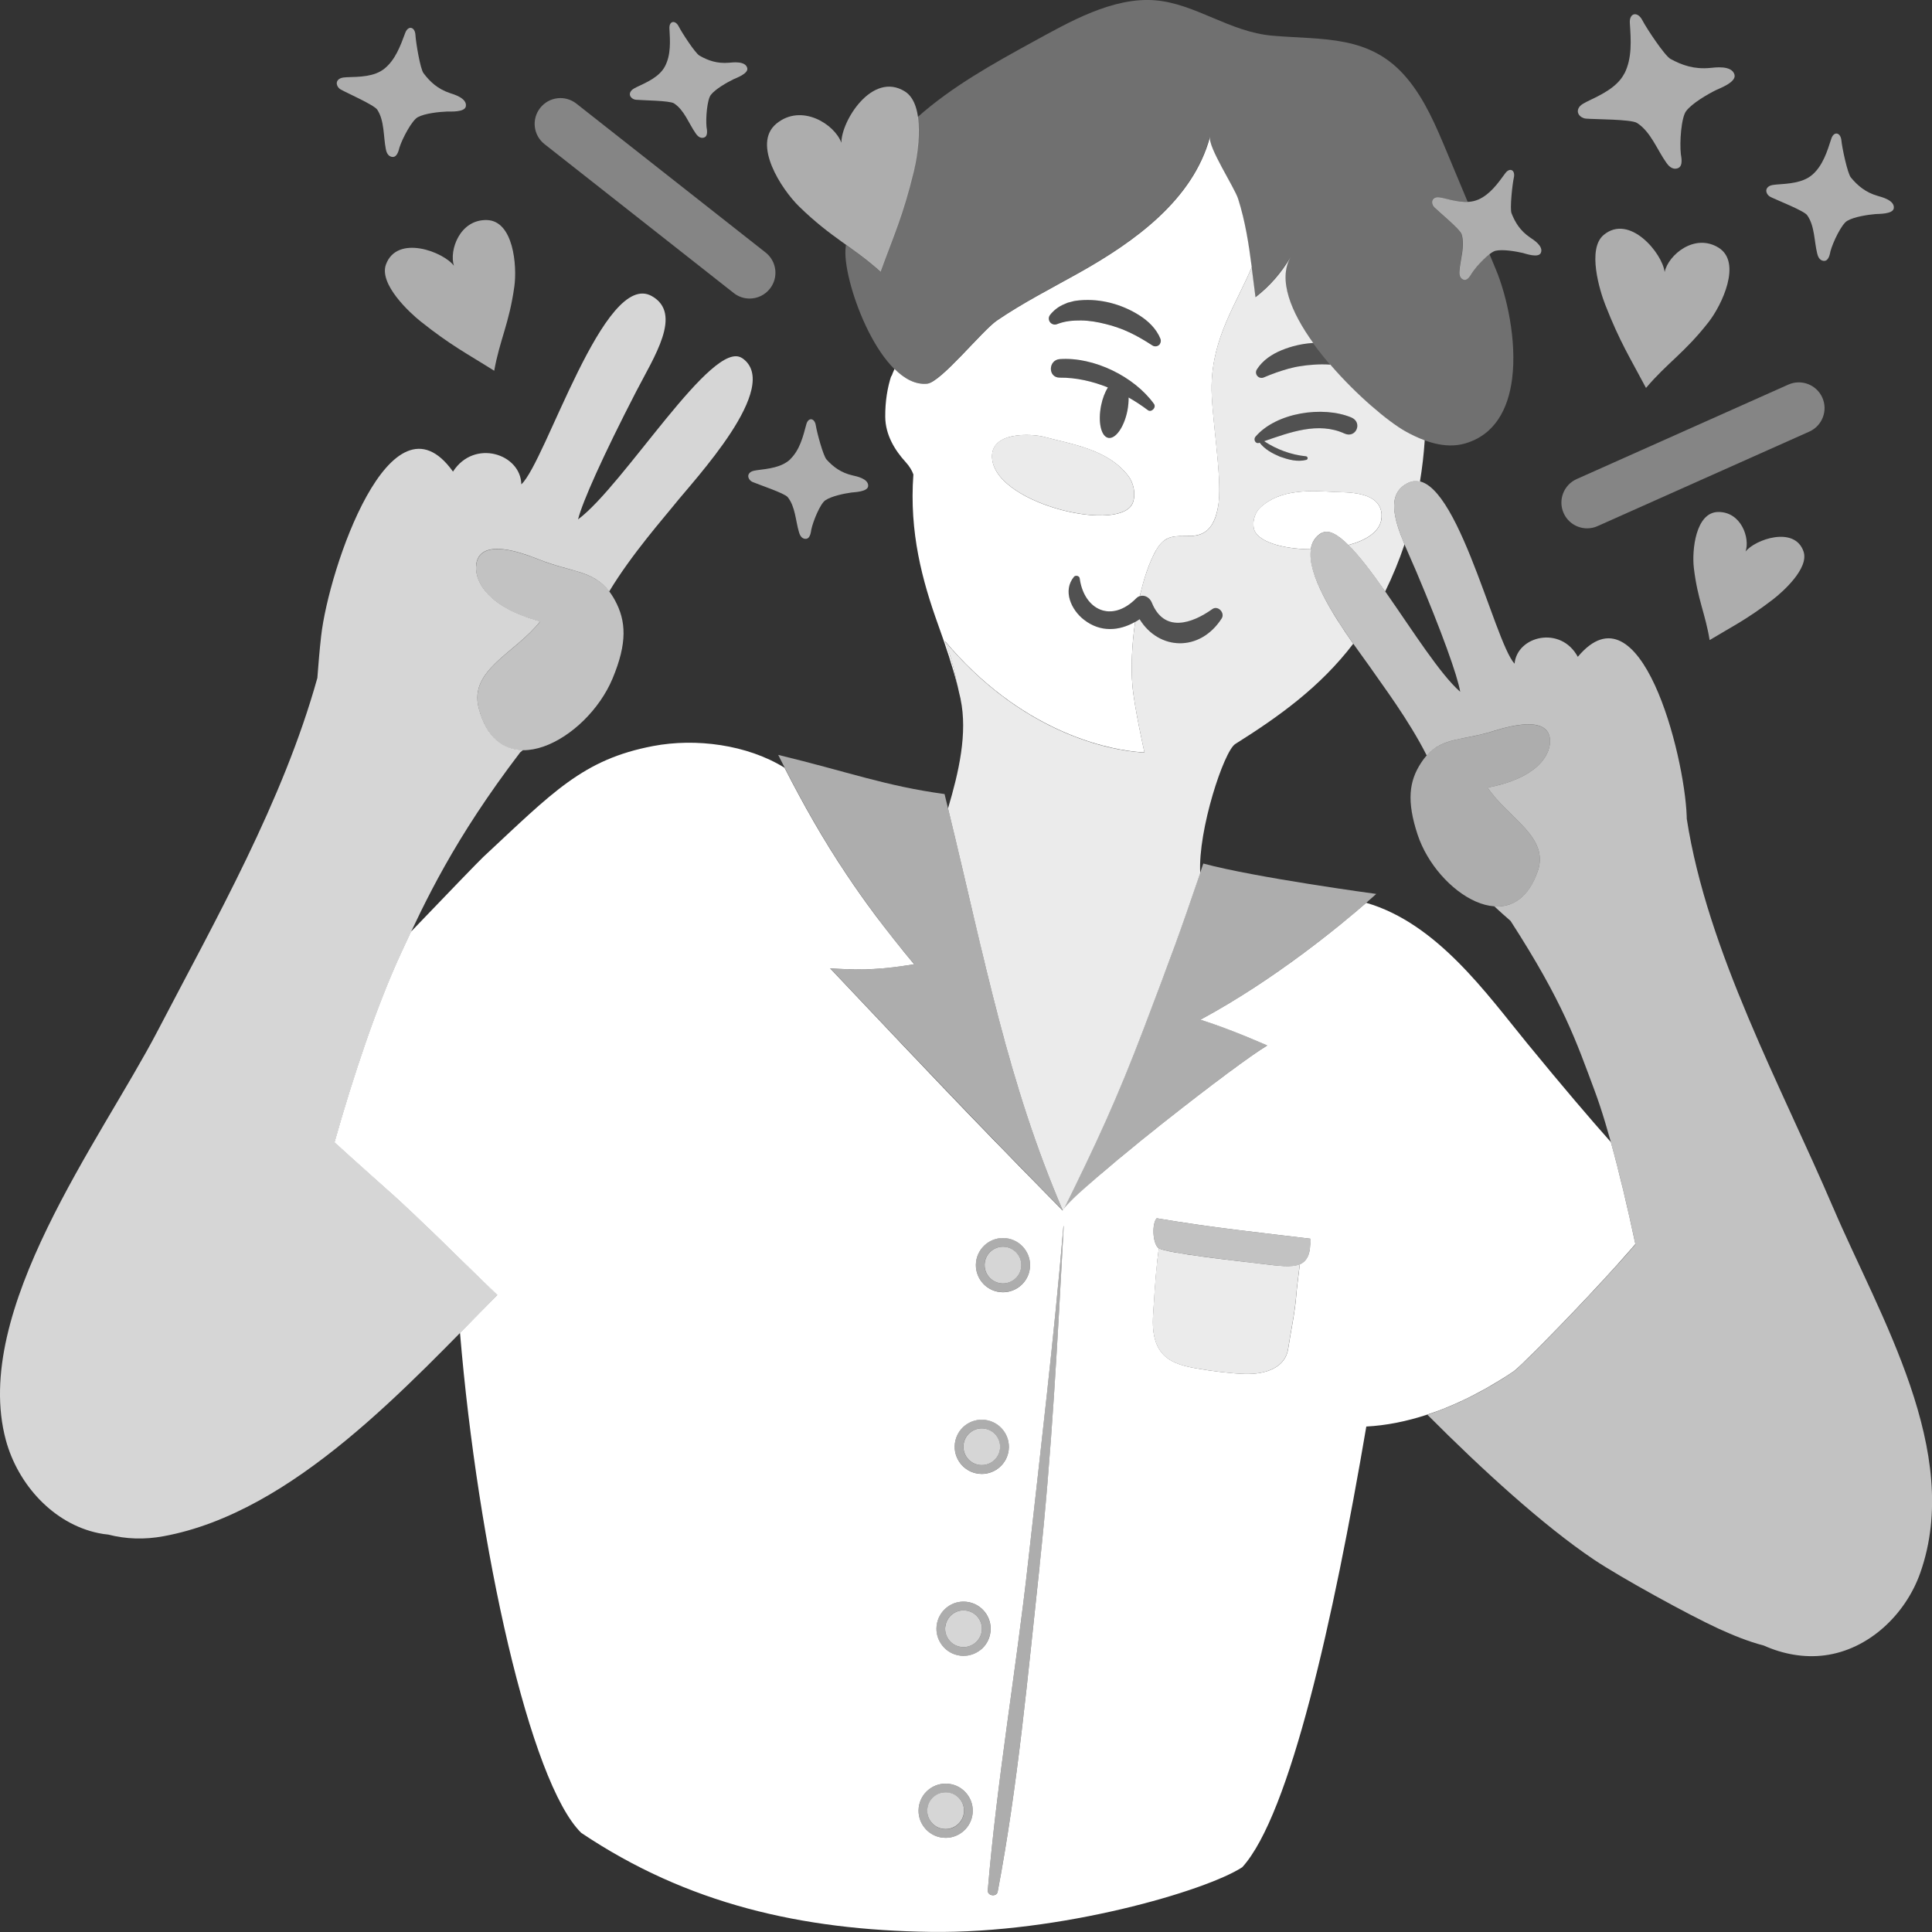
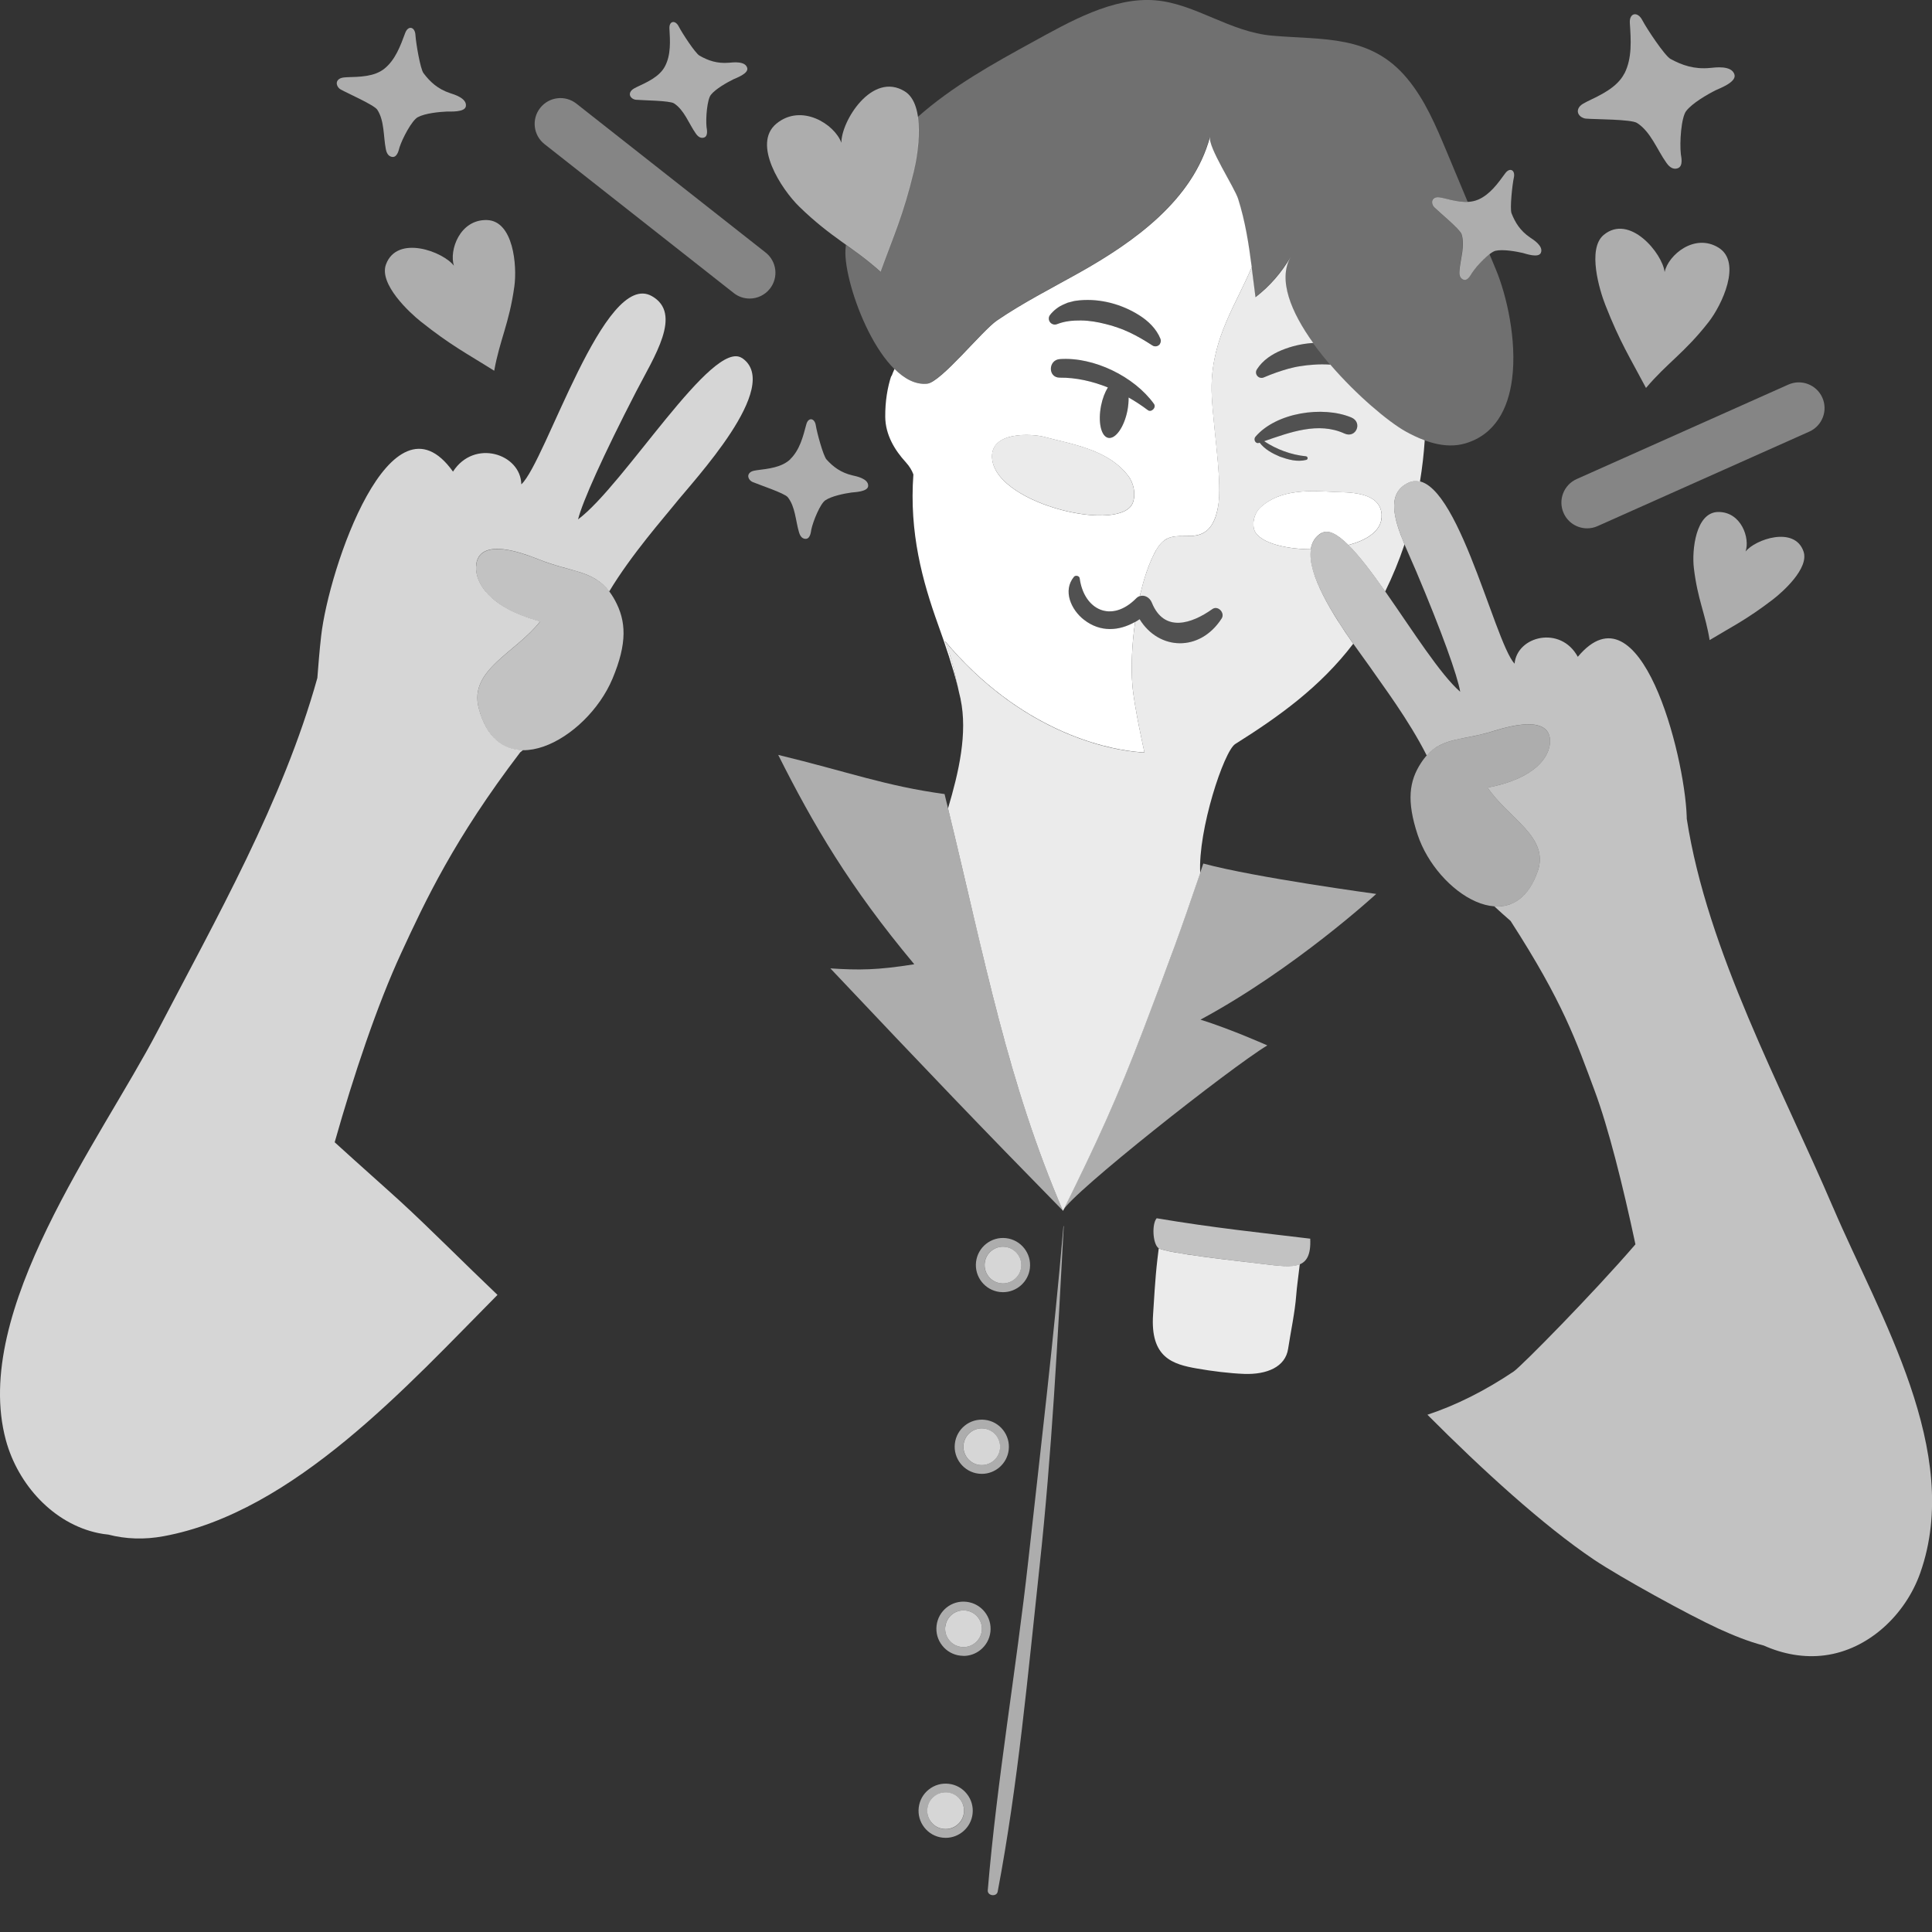
<svg xmlns="http://www.w3.org/2000/svg" viewBox="0 0 300 300">
  <rect x="0" y="0" width="300" height="300" fill="#333333" stroke="none" />
  <g fill="#fff">
    <path d="m 146.67 123.3 c -9.13 -1.24 -14.86 -3.42 -25.83 -6.08 5.44 10.83 11.07 20.48 21.13 32.51 -5.77 .92 -8.59 .93 -13.03 .64 15.17 16.06 23.43 24.69 36.11 37.62 -8.89 -20.73 -12.27 -39.89 -18.38 -64.69 z" opacity=".6" />
    <path d="m 186.85 134.09 c 8.11 2.19 26.85 4.72 26.85 4.72 s -12.62 11.62 -27.29 19.52 c 4.71 1.47 10.38 4 10.38 4 -5.78 3.49 -30.49 23 -31.74 25.66 5.22 -10.56 8.39 -17.39 12.58 -28.41 4.75 -12.49 5.6 -14.85 9.22 -25.49 z" opacity=".6" />
    <path d="m 73.92 87.96 c -.12 2.51 1.94 6.37 9.96 8.55 -3.87 4.92 -11.08 7.5 -9.55 13.45 3.2 12.41 16.76 5.01 20.78 -4.58 2.32 -5.55 2.13 -8.95 .36 -12.2 -2.62 -4.78 -6.2 -4.05 -11.85 -6.32 -8.22 -3.3 -9.6 -.8 -9.69 1.1 z" opacity=".7" />
    <path d="m 240.69 115.19 c -.07 2.3 -2.22 5.68 -9.69 7.11 3.19 4.76 9.6 7.63 7.79 12.95 -3.78 11.11 -15.66 3.41 -18.66 -5.63 -1.73 -5.24 -1.33 -8.32 .53 -11.16 2.73 -4.18 5.95 -3.27 11.26 -4.94 7.73 -2.44 8.83 -.06 8.77 1.68 z" opacity=".6" />
    <path d="m 284.65 187.52 c -8.04 -18.81 -19.55 -39.82 -22.73 -60.38 0 -.14 -.01 -.28 -.01 -.42 -.35 -9.62 -7.19 -36.35 -16.91 -24.73 -2.65 -4.9 -9.43 -3.25 -9.82 1.07 -3.24 -3.47 -9.44 -31.42 -16.48 -28.11 -4.59 2.16 -.99 8.56 1.2 13.75 3.99 9.44 6.42 16.22 6.84 18.72 -6.19 -5.38 -17.14 -27.18 -21.52 -24.65 -6.11 3.54 5.57 17.88 8.05 21.57 1.14 1.69 5.5 7.45 8.27 12.97 2.55 -2.87 5.63 -2.3 10.38 -3.8 7.73 -2.44 8.83 -.06 8.77 1.68 -.07 2.3 -2.22 5.68 -9.69 7.11 3.19 4.76 9.6 7.63 7.79 12.95 -1.42 4.15 -3.96 5.68 -6.75 5.49 .83 .77 1.68 1.53 2.52 2.26 8.19 12.69 10.17 18.63 13.06 26.38 2.13 5.72 4.36 14.61 6.33 23.84 -6.64 7.71 -17.75 18.96 -18.9 19.74 -4.49 3.02 -9.01 5.27 -13.4 6.72 8.52 8.56 18.05 17.25 25.86 22.5 4.14 2.78 14.79 8.63 19.35 10.72 2.28 1.04 4.62 2 7.02 2.62 2.97 1.33 6.24 1.94 9.46 1.52 6.81 -.88 12.54 -6.31 14.83 -12.78 6.66 -18.82 -6.33 -39.92 -13.51 -56.73 z" opacity=".7" />
    <path d="m 115.23 55.61 c -4.55 -3.12 -18.29 19.7 -25.47 25.04 .66 -2.68 3.87 -9.87 9 -19.81 2.82 -5.47 7.28 -12.13 2.46 -14.86 -7.39 -4.18 -16.46 25.73 -20.27 29.23 -.08 -4.74 -7.31 -7.1 -10.61 -1.98 -9.61 -13.46 -19.29 15.07 -20.47 25.51 -.27 2.35 -.43 4.49 -.59 6.53 -5.34 19.16 -15.76 37.45 -24.8 54.8 -8.79 16.87 -28.99 43.49 -23.57 63.55 1.87 6.9 7.38 12.99 14.38 14.44 .51 .11 1.01 .18 1.53 .23 2.69 .7 5.61 .81 8.6 .25 20.26 -3.74 37.98 -23.52 51.83 -37.47 -5.04 -4.79 -10.54 -10.35 -15.11 -14.54 -2.03 -1.86 -6.13 -5.48 -10.17 -9.16 2.94 -10.4 6.61 -21.35 10.35 -29.43 3.71 -8.03 8.19 -17.65 18.46 -31.12 .15 -.12 .29 -.23 .44 -.35 -3.05 -.03 -5.69 -1.9 -6.89 -6.53 -1.53 -5.94 5.69 -8.53 9.55 -13.45 -8.02 -2.18 -10.07 -6.03 -9.96 -8.55 .09 -1.9 1.47 -4.4 9.69 -1.1 5.05 2.03 8.45 1.67 10.99 5 3.47 -5.78 8.7 -11.69 10.08 -13.43 3.01 -3.8 16.91 -18.45 10.56 -22.81 z" opacity=".8" />
    <path d="m 187.89 21.26 c -2.62 9.75 -11.66 16.26 -20.48 21.19 -4.24 2.37 -8.59 4.59 -12.61 7.33 -2.31 1.58 -8.69 9.59 -10.83 9.8 -1.79 .18 -3.51 -.74 -5.07 -2.29 -.18 .38 -.34 .78 -.49 1.21 l .02 -.24 c -.63 1.87 -.99 4.09 -.97 6.46 .02 2.83 1.52 5.23 3.16 7.02 .61 .67 .98 1.3 1.21 1.93 -.66 9.05 1.4 16.54 3.82 23.28 1.23 3.42 2.29 6.6 3.07 9.68 -.36 -1.66 -.71 -3.33 -1.27 -5.08 -.04 -.11 -.07 -.23 -.11 -.34 -.18 -.55 -.38 -1.11 -.62 -1.68 11.74 14.01 24.86 16.66 29.37 17.17 .17 .02 .33 .04 .48 .05 .74 .07 1.14 .07 1.14 .07 s -1.56 -6.87 -1.87 -10.38 c -.12 -1.38 -.14 -2.94 -.07 -4.61 s .23 -3.42 .48 -5.18 l .01 -.08 c -2.49 1.41 -5.37 1.66 -7.94 -.33 -2 -1.55 -3.34 -4.53 -1.55 -6.68 .24 -.28 .83 -.15 .88 .23 .66 4.91 4.93 7.03 8.79 3.11 .17 -.17 .36 -.28 .55 -.34 .03 -.13 .06 -.27 .09 -.4 .03 -.11 .06 -.22 .09 -.34 .16 -.64 .33 -1.27 .51 -1.88 .43 -1.43 .93 -2.74 1.49 -3.86 .37 -.74 .82 -1.49 1.44 -2.02 .17 -.14 .34 -.28 .53 -.38 .27 -.14 .55 -.23 .84 -.3 1.5 -.35 3.24 .13 4.67 -.53 1.44 -.66 2.1 -2.22 2.42 -3.82 .07 -.34 .13 -.68 .17 -1.02 .51 -4.36 -1.2 -13.8 -1.1 -18.19 .16 -7.53 3.84 -12.62 6.23 -18.33 -.46 -3.58 -1.01 -7.14 -2.11 -10.6 -.57 -1.8 -4.76 -8.14 -4.36 -9.65 z m -11.93 56.67 c -1.5 4.96 -20.92 .55 -21.88 -6.51 -.63 -4.55 6.27 -4.08 8.11 -3.57 4.07 1.11 9.9 1.88 13.06 6.12 .71 .95 1.14 2.55 .71 3.96 z m 2.27 -14.25 c -.93 -.7 -1.93 -1.36 -2.98 -1.96 .01 .64 -.05 1.34 -.19 2.06 -.51 2.55 -1.84 4.43 -2.97 4.21 -1.13 -.23 -1.62 -2.48 -1.11 -5.03 .22 -1.1 .6 -2.06 1.05 -2.8 -2.39 -.96 -4.93 -1.54 -7.46 -1.52 -1.88 .02 -1.83 -2.75 0 -2.88 5.26 -.37 11.56 2.7 14.62 6.96 .4 .56 -.41 1.38 -.96 .96 z m 1.9 -10.29 c -.26 .4 -.79 .51 -1.19 .25 l -.06 -.04 c -1.15 -.75 -2.25 -1.39 -3.44 -1.96 -.6 -.28 -1.21 -.54 -1.84 -.75 -.62 -.23 -1.26 -.42 -1.9 -.57 -1.28 -.33 -2.59 -.55 -3.85 -.56 -1.27 -.01 -2.43 .1 -3.55 .51 l -.18 .07 c -.29 .11 -.63 .07 -.9 -.14 -.41 -.32 -.48 -.91 -.16 -1.31 .56 -.71 1.33 -1.3 2.13 -1.63 l .61 -.26 .62 -.16 c .42 -.13 .84 -.17 1.25 -.21 1.67 -.15 3.29 .02 4.85 .42 1.56 .41 3.04 1.05 4.41 1.92 1.35 .86 2.62 2.05 3.26 3.63 .1 .25 .08 .55 -.08 .8 z" />
    <path d="m 180.21 52.58 c -.64 -1.58 -1.91 -2.77 -3.26 -3.63 -1.37 -.86 -2.85 -1.51 -4.41 -1.92 -1.56 -.39 -3.19 -.57 -4.85 -.42 -.42 .04 -.83 .09 -1.25 .21 l -.62 .16 -.61 .26 c -.81 .32 -1.58 .91 -2.14 1.63 -.32 .41 -.25 .99 .16 1.31 .26 .21 .6 .25 .9 .14 l .18 -.07 c 1.12 -.41 2.28 -.53 3.55 -.51 1.26 .01 2.57 .23 3.85 .56 .64 .15 1.28 .34 1.9 .57 .63 .21 1.24 .47 1.84 .75 1.19 .58 2.3 1.21 3.44 1.96 l .06 .04 c .4 .26 .93 .15 1.19 -.25 .16 -.25 .18 -.55 .08 -.8 z" opacity=".15" />
    <path d="m 179.19 62.71 c -3.07 -4.25 -9.37 -7.32 -14.62 -6.96 -1.83 .13 -1.88 2.9 0 2.88 2.53 -.02 5.07 .56 7.46 1.52 -.44 .74 -.82 1.7 -1.05 2.8 -.51 2.55 -.02 4.8 1.11 5.03 s 2.46 -1.66 2.97 -4.21 c .15 -.73 .2 -1.42 .19 -2.06 1.05 .6 2.05 1.26 2.98 1.96 .56 .42 1.36 -.41 .96 -.96 z" opacity=".15" />
    <path d="m 209.81 64.82 c -4.43 -1.85 -11.65 -.77 -14.87 2.99 -.35 .4 -.03 1.16 .56 .96 l .09 -.03 c .78 1.04 1.97 1.67 3.14 2.17 1.31 .46 2.71 .86 4.1 .5 .11 -.03 .19 -.13 .21 -.25 .02 -.17 -.11 -.31 -.28 -.31 -2.28 -.22 -4.55 -1.07 -6.48 -2.34 3.97 -1.36 8.38 -3.06 12.48 -1.19 1.79 .82 2.88 -1.73 1.05 -2.5 z" opacity=".15" />
    <path d="m 188.24 94.57 c -3.22 2.29 -7.49 3.72 -9.41 -1.03 -.39 -.96 -1.57 -1.47 -2.4 -.63 -3.86 3.92 -8.13 1.8 -8.79 -3.11 -.05 -.39 -.65 -.52 -.88 -.23 -1.79 2.15 -.45 5.13 1.55 6.68 2.82 2.18 6 1.68 8.64 -.1 2.95 4.84 9.35 5.16 12.74 -.12 .55 -.86 -.58 -2.07 -1.45 -1.45 z" opacity=".15" />
    <path d="m 154.07 71.41 c .97 7.05 20.38 11.47 21.88 6.51 .43 -1.41 0 -3.01 -.71 -3.96 -3.16 -4.25 -8.99 -5.01 -13.06 -6.12 -1.85 -.5 -8.74 -.98 -8.11 3.57 z" opacity=".9" />
    <path d="m 203.91 53.26 c -.07 0 -.14 0 -.21 .01 -1.6 .13 -3.18 .5 -4.68 1.1 -1.48 .61 -2.94 1.55 -3.86 2.99 -.14 .23 -.18 .53 -.07 .8 .19 .44 .69 .64 1.13 .45 l .07 -.03 c 1.26 -.54 2.46 -.97 3.74 -1.32 .64 -.17 1.28 -.31 1.94 -.41 .65 -.11 1.31 -.18 1.97 -.22 .88 -.06 1.77 -.07 2.63 -.01 -.94 -1.09 -1.85 -2.22 -2.67 -3.37 z" opacity=".15" />
    <path d="m 203.54 85.3 c -4.37 -.04 -8.46 -1.2 -8.85 -3.29 -.24 -1.27 .3 -2.53 1.01 -3.19 3.18 -2.96 7.89 -2.63 11.6 -2.42 1.67 .09 6.96 -.2 7.24 3.45 .03 .33 .01 .65 -.06 .95 -.4 1.88 -2.45 3.14 -5.09 3.84 1.72 1.71 3.68 4.32 5.7 7.2 1.16 -2.36 2.16 -4.8 3 -7.3 -1.69 -4.04 -2.8 -7.98 .61 -9.58 .6 -.28 1.2 -.32 1.79 -.18 .35 -2.12 .6 -4.26 .74 -6.41 -1.05 -.39 -2.07 -.88 -3.03 -1.42 -2.65 -1.5 -7.53 -5.57 -11.62 -10.33 -.87 -.06 -1.75 -.06 -2.63 .01 -.66 .04 -1.32 .11 -1.97 .22 -.66 .09 -1.3 .24 -1.94 .41 -1.28 .36 -2.47 .78 -3.74 1.32 l -.07 .03 c -.44 .19 -.94 -.02 -1.13 -.45 -.12 -.27 -.08 -.57 .07 -.8 .91 -1.44 2.37 -2.38 3.86 -2.99 1.5 -.61 3.07 -.98 4.68 -1.1 .07 -.01 .14 0 .21 -.01 -3.45 -4.8 -5.53 -9.83 -3.5 -13.38 -1.39 2.42 -3.25 4.57 -5.47 6.27 -.2 -1.55 -.39 -3.1 -.59 -4.64 -2.39 5.71 -6.07 10.79 -6.23 18.33 -.1 4.39 1.61 13.83 1.1 18.19 -.22 1.9 -.84 4.04 -2.59 4.84 -1.71 .78 -3.86 -.07 -5.51 .83 -.93 .5 -1.5 1.46 -1.97 2.4 -.89 1.78 -1.62 4.04 -2.17 6.47 .73 -.25 1.54 .22 1.85 .98 1.91 4.75 6.19 3.32 9.41 1.03 .87 -.62 2 .59 1.45 1.45 -3.39 5.28 -9.78 4.96 -12.74 .12 -.23 .16 -.46 .3 -.7 .44 l -.01 .08 c -.5 3.51 -.65 7.04 -.41 9.79 .31 3.51 1.87 10.38 1.87 10.38 s -16.54 -.04 -30.99 -17.28 c 1.34 3.22 1.72 6.11 2.46 9.05 -.01 -.03 -.02 -.06 -.03 -.09 1.13 5.32 -.27 11.4 -1.94 17 5.78 23.75 9.22 42.4 17.85 62.51 5.22 -10.56 8.39 -17.39 12.58 -28.41 4.52 -11.9 5.51 -14.61 8.73 -24.05 -.37 -6.65 3.68 -18.94 5.44 -20.04 6.81 -4.28 13.19 -8.85 18.32 -15.57 -3.16 -4.49 -7.15 -10.8 -6.58 -14.62 z m -8.59 -17.49 c 3.22 -3.75 10.44 -4.83 14.87 -2.99 1.83 .76 .74 3.31 -1.05 2.5 -4.09 -1.87 -8.51 -.17 -12.48 1.19 1.92 1.27 4.2 2.12 6.48 2.34 .16 .01 .29 .15 .28 .31 -.01 .12 -.1 .22 -.21 .25 -1.39 .36 -2.79 -.04 -4.1 -.5 -1.17 -.5 -2.36 -1.13 -3.14 -2.17 l -.09 .03 c -.59 .2 -.91 -.56 -.56 -.96 z" opacity=".9" />
    <path d="m 205.22 82.77 c 1.06 -.61 2.5 .21 4.16 1.86 2.64 -.7 4.7 -1.96 5.09 -3.84 .06 -.3 .08 -.62 .06 -.95 -.28 -3.65 -5.57 -3.35 -7.24 -3.45 -3.72 -.2 -8.42 -.53 -11.6 2.42 -.71 .66 -1.24 1.92 -1.01 3.19 .39 2.09 4.48 3.26 8.85 3.29 .16 -1.07 .68 -1.95 1.68 -2.54 z" />
    <path d="m 195.94 196.25 c -4.38 -.52 -14.57 -1.63 -16.01 -2.42 -.1 .73 -.17 1.39 -.21 1.72 -.37 3.14 -.54 6.7 -.67 8.56 -.46 6.72 3.05 7.74 6.86 8.4 2.21 .39 5.06 .75 7.3 .83 3.5 .12 6.39 -1.07 6.81 -3.91 .39 -2.59 1.06 -5.65 1.26 -8.34 .09 -1.24 .33 -2.87 .55 -4.78 -1.31 .55 -3.34 .24 -5.88 -.06 z" opacity=".9" />
    <path d="m 152.91 196.11 c -.18 1.56 .94 2.98 2.5 3.16 1.55 .18 2.98 -.94 3.16 -2.5 s -.94 -2.98 -2.5 -3.16 c -.11 -.01 -.22 -.02 -.33 -.02 -1.43 0 -2.66 1.07 -2.83 2.52 z" opacity=".8" />
    <path d="m 152.45 228.86 c -.16 0 -.33 -.01 -.49 -.03 -2.31 -.27 -3.96 -2.37 -3.69 -4.67 .27 -2.31 2.35 -3.96 4.67 -3.69 2.31 .27 3.96 2.37 3.69 4.67 -.25 2.14 -2.07 3.72 -4.18 3.72 z m -.01 -7.06 c -1.43 0 -2.66 1.07 -2.83 2.52 -.18 1.56 .94 2.98 2.5 3.16 1.55 .18 2.98 -.94 3.16 -2.5 s -.94 -2.98 -2.5 -3.16 c -.11 -.01 -.22 -.02 -.33 -.02 z" opacity=".6" />
    <path d="m 149.62 257.12 c -.17 0 -.33 -.01 -.5 -.03 -1.12 -.13 -2.12 -.69 -2.81 -1.57 -.7 -.88 -1.01 -1.98 -.88 -3.1 .27 -2.3 2.35 -3.97 4.67 -3.69 2.31 .27 3.96 2.37 3.69 4.67 -.13 1.12 -.69 2.12 -1.57 2.82 -.75 .59 -1.66 .91 -2.6 .91 z m -.01 -7.06 c -1.43 0 -2.66 1.07 -2.83 2.52 -.09 .76 .12 1.5 .6 2.1 .47 .6 1.15 .97 1.91 1.06 1.54 .18 2.98 -.94 3.16 -2.5 s -.94 -2.98 -2.5 -3.16 c -.11 -.01 -.22 -.02 -.33 -.02 z" opacity=".6" />
    <path d="m 146.84 285.38 c -.16 0 -.33 -.01 -.49 -.03 -1.12 -.13 -2.12 -.69 -2.81 -1.57 -.7 -.88 -1.01 -1.98 -.88 -3.1 s .69 -2.12 1.57 -2.81 c .88 -.7 1.98 -1.01 3.1 -.88 s 2.12 .69 2.81 1.57 c .7 .88 1.01 1.98 .88 3.1 -.25 2.14 -2.08 3.72 -4.18 3.72 z m -.01 -7.06 c -.64 0 -1.25 .21 -1.76 .62 -.6 .47 -.98 1.15 -1.06 1.91 -.09 .76 .12 1.5 .6 2.1 .47 .6 1.15 .98 1.91 1.06 1.55 .18 2.98 -.94 3.16 -2.5 .09 -.76 -.12 -1.5 -.6 -2.1 -.47 -.6 -1.15 -.97 -1.91 -1.06 -.11 -.01 -.23 -.02 -.34 -.02 z" opacity=".6" />
    <path d="m 165.13 190.4 c -1.48 17.34 -3.55 34.65 -5.46 51.95 -1.89 17.06 -4.86 34.08 -6.29 51.17 -.07 .87 1.37 1.07 1.54 .21 3.16 -16.63 4.69 -33.73 6.51 -50.56 1.9 -17.56 2.8 -35.15 3.75 -52.77 0 -.03 -.04 -.03 -.04 0 z" opacity=".6" />
    <path d="m 155.74 200.65 c -.16 0 -.33 -.01 -.49 -.03 -2.31 -.27 -3.96 -2.37 -3.69 -4.67 s 2.36 -3.96 4.67 -3.69 3.96 2.37 3.69 4.67 c -.25 2.14 -2.07 3.72 -4.18 3.72 z m -.01 -7.06 c -1.43 0 -2.66 1.07 -2.83 2.52 -.18 1.56 .94 2.98 2.5 3.16 1.55 .18 2.98 -.94 3.16 -2.5 s -.94 -2.98 -2.5 -3.16 c -.11 -.01 -.22 -.02 -.33 -.02 z" opacity=".6" />
    <path d="m 149.62 224.32 c -.18 1.56 .94 2.98 2.5 3.16 1.55 .18 2.98 -.94 3.16 -2.5 s -.94 -2.98 -2.5 -3.16 c -.11 -.01 -.22 -.02 -.33 -.02 -1.43 0 -2.66 1.07 -2.83 2.52 z" opacity=".8" />
    <path d="m 146.78 252.58 c -.09 .76 .12 1.5 .6 2.1 .47 .6 1.15 .97 1.91 1.06 1.54 .18 2.98 -.94 3.16 -2.5 s -.94 -2.98 -2.5 -3.16 c -.11 -.01 -.22 -.02 -.33 -.02 -1.43 0 -2.66 1.07 -2.83 2.52 z" opacity=".8" />
-     <path d="m 250.13 177.34 c -3.14 -3.53 -7.35 -8.45 -12.97 -15.31 -6.29 -7.68 -13.99 -18.65 -25.01 -21.84 -3.79 3.3 -14.12 11.89 -25.75 18.15 4.71 1.47 10.38 4 10.38 4 -2.6 1.57 -9.02 6.38 -15.42 11.43 -.48 .38 -.96 .76 -1.44 1.14 l -.06 .05 c -.47 .38 -.94 .75 -1.41 1.13 l -.04 .03 c -.46 .37 -.92 .74 -1.38 1.11 l -.06 .05 c -2.34 1.89 -4.54 3.73 -6.4 5.33 -.08 .07 -.16 .14 -.25 .21 -.27 .23 -.54 .47 -.79 .69 -.11 .1 -.21 .19 -.32 .28 -.22 .19 -.43 .38 -.64 .56 -.12 .1 -.23 .2 -.34 .3 -.18 .17 -.36 .33 -.53 .48 -.11 .1 -.21 .2 -.32 .29 -.16 .15 -.31 .29 -.45 .42 -.1 .09 -.19 .18 -.28 .27 -.13 .13 -.25 .25 -.37 .37 -.08 .08 -.16 .16 -.24 .24 -.11 .11 -.21 .22 -.3 .32 -.06 .07 -.13 .14 -.18 .2 -.09 .11 -.16 .2 -.24 .28 -.04 .04 -.08 .1 -.11 .14 -.09 .12 -.16 .23 -.2 .32 -.78 -.8 -1.54 -1.57 -2.29 -2.34 -.31 -.32 -.61 -.63 -.92 -.94 -.43 -.44 -.87 -.89 -1.3 -1.33 -.35 -.36 -.7 -.72 -1.05 -1.07 -.36 -.37 -.73 -.75 -1.09 -1.11 -.47 -.48 -.93 -.96 -1.39 -1.43 -.22 -.23 -.44 -.46 -.66 -.68 -.5 -.52 -1 -1.03 -1.5 -1.54 -.18 -.19 -.37 -.38 -.55 -.56 -.56 -.58 -1.12 -1.15 -1.67 -1.73 -.11 -.11 -.21 -.22 -.32 -.33 -.55 -.57 -1.1 -1.14 -1.66 -1.72 -.13 -.13 -.25 -.26 -.38 -.39 -.55 -.56 -1.09 -1.14 -1.64 -1.71 -.13 -.13 -.25 -.26 -.38 -.4 -.56 -.59 -1.13 -1.18 -1.7 -1.77 l -.34 -.36 c -.61 -.64 -1.23 -1.29 -1.85 -1.94 l -.2 -.21 c -.62 -.65 -1.24 -1.3 -1.87 -1.97 l -.3 -.31 c -.66 -.69 -1.32 -1.39 -2 -2.1 l -.17 -.18 c -.7 -.73 -1.41 -1.48 -2.13 -2.25 l -.16 -.17 c -.76 -.8 -1.53 -1.61 -2.32 -2.45 l -.03 -.03 c -1.96 -2.07 -4.02 -4.25 -6.24 -6.6 .46 .03 .9 .06 1.33 .08 .45 .02 .89 .04 1.33 .06 h .07 c .43 .01 .84 .02 1.26 .03 h .05 c .85 .01 1.69 -.01 2.57 -.06 h .06 c .42 -.02 .85 -.06 1.29 -.09 .05 -.01 .11 -.01 .16 -.01 .43 -.04 .88 -.08 1.35 -.14 l .21 -.02 c .47 -.06 .96 -.12 1.48 -.19 .06 -.01 .12 -.02 .18 -.03 .54 -.08 1.11 -.16 1.71 -.26 -.58 -.69 -1.14 -1.37 -1.68 -2.04 -.2 -.24 -.39 -.48 -.58 -.73 -.34 -.42 -.67 -.84 -1 -1.25 -.24 -.3 -.48 -.61 -.71 -.91 -.26 -.33 -.51 -.66 -.77 -.99 -.27 -.35 -.53 -.69 -.79 -1.03 -.18 -.25 -.36 -.49 -.55 -.73 -1.56 -2.09 -3 -4.13 -4.34 -6.14 l -.05 -.07 c -3.76 -5.62 -6.77 -10.99 -9.66 -16.63 -5.83 -3.6 -13.79 -4.62 -20.39 -3.37 -10.95 2.08 -15.59 7.18 -26.43 17.27 -.63 .59 -5.44 5.57 -11.19 11.57 -.53 1.12 -1.03 2.21 -1.52 3.27 -3.74 8.08 -7.41 19.02 -10.35 29.43 3.51 3.2 7.07 6.35 9.28 8.34 l .03 .03 c .32 .29 .61 .55 .87 .79 .62 .57 1.26 1.17 1.92 1.79 .21 .2 .43 .41 .64 .61 .46 .43 .92 .87 1.38 1.32 .23 .22 .47 .45 .7 .67 .5 .49 1.01 .98 1.52 1.47 .14 .14 .28 .27 .42 .41 2.83 2.75 5.74 5.62 8.52 8.27 -1.86 1.87 -3.79 3.85 -5.79 5.88 2.78 33.32 10.88 69.84 18.82 77.64 16.45 11.04 34.2 15.1 54.26 15.38 20.21 .28 42.81 -6.39 48.39 -10.04 7.41 -8.15 14.17 -38.53 19.26 -68.43 3.05 -.16 6.22 -.78 9.46 -1.85 .54 -.18 1.07 -.37 1.61 -.56 l .12 -.04 c 1.52 -.57 3.05 -1.24 4.59 -1.99 .14 -.07 .27 -.13 .4 -.2 .36 -.18 .71 -.37 1.07 -.56 .31 -.16 .61 -.33 .92 -.49 .3 -.17 .6 -.34 .9 -.51 .39 -.23 .79 -.46 1.18 -.7 .24 -.14 .47 -.28 .71 -.43 .64 -.4 1.27 -.8 1.91 -1.23 l .01 -.01 c .05 -.03 .12 -.09 .2 -.16 l .07 -.06 c .09 -.08 .19 -.16 .31 -.27 l .02 -.02 c .12 -.11 .25 -.23 .39 -.36 .04 -.04 .08 -.08 .12 -.11 .15 -.14 .31 -.29 .48 -.46 l .1 -.1 c .16 -.15 .32 -.31 .49 -.48 .07 -.07 .14 -.13 .21 -.2 .19 -.19 .4 -.39 .61 -.6 .06 -.06 .12 -.12 .18 -.18 .17 -.17 .34 -.34 .52 -.52 l .34 -.34 .51 -.51 c .17 -.17 .35 -.35 .52 -.53 .14 -.14 .28 -.28 .42 -.43 .15 -.15 .3 -.31 .45 -.46 .13 -.13 .27 -.27 .4 -.41 .27 -.28 .54 -.56 .82 -.84 .11 -.11 .22 -.23 .33 -.34 .19 -.19 .38 -.39 .57 -.59 .07 -.08 .15 -.15 .22 -.23 .38 -.39 .75 -.79 1.14 -1.19 l .21 -.22 c .22 -.23 .44 -.46 .66 -.7 l .08 -.08 c .45 -.48 .91 -.96 1.36 -1.44 l .11 -.12 c .72 -.77 1.44 -1.54 2.15 -2.31 l .1 -.11 c .7 -.76 1.39 -1.52 2.06 -2.26 .04 -.05 .09 -.1 .13 -.15 .64 -.72 1.26 -1.42 1.86 -2.1 .07 -.08 .14 -.16 .21 -.24 .18 -.21 .37 -.42 .54 -.63 l .01 -.02 c -1.2 -5.64 -2.5 -11.14 -3.82 -15.88 z m -98.57 18.62 c .27 -2.3 2.36 -3.96 4.67 -3.69 s 3.96 2.37 3.69 4.67 c -.25 2.14 -2.07 3.72 -4.18 3.72 -.16 0 -.33 -.01 -.49 -.03 -2.31 -.27 -3.96 -2.37 -3.69 -4.67 z m -3.29 28.21 c .27 -2.31 2.35 -3.96 4.67 -3.69 2.31 .27 3.96 2.37 3.69 4.67 -.25 2.14 -2.07 3.72 -4.18 3.72 -.16 0 -.33 -.01 -.49 -.03 -2.31 -.27 -3.96 -2.37 -3.69 -4.67 z m 2.75 57.49 c -.25 2.14 -2.08 3.72 -4.18 3.72 -.16 0 -.33 -.01 -.49 -.03 -1.12 -.13 -2.12 -.69 -2.81 -1.57 -.7 -.88 -1.01 -1.98 -.88 -3.1 s .69 -2.12 1.57 -2.81 c .88 -.7 1.98 -1.01 3.1 -.88 s 2.12 .69 2.81 1.57 c .7 .88 1.01 1.98 .88 3.1 z m 1.21 -25.45 c -.75 .59 -1.66 .91 -2.6 .91 -.17 0 -.33 -.01 -.5 -.03 -1.12 -.13 -2.12 -.69 -2.81 -1.57 -.7 -.88 -1.01 -1.98 -.88 -3.1 .27 -2.3 2.35 -3.97 4.67 -3.69 2.31 .27 3.96 2.37 3.69 4.67 -.13 1.12 -.69 2.12 -1.57 2.82 z m 9.2 -13.03 c -1.82 16.82 -3.35 33.93 -6.51 50.56 -.17 .87 -1.61 .66 -1.54 -.21 1.43 -17.1 4.4 -34.11 6.29 -51.17 1.92 -17.3 3.99 -34.61 5.46 -51.95 0 -.03 .05 -.03 .04 0 -.95 17.63 -1.85 35.22 -3.75 52.77 z m 40.41 -46.87 c -.22 1.91 -.46 3.53 -.55 4.78 -.2 2.69 -.87 5.75 -1.26 8.34 -.42 2.84 -3.31 4.03 -6.81 3.91 -2.24 -.08 -5.09 -.44 -7.3 -.83 -3.81 -.67 -7.32 -1.69 -6.86 -8.4 .13 -1.86 .31 -5.41 .67 -8.56 .04 -.34 .11 -.99 .21 -1.72 -.05 -.03 -.09 -.05 -.12 -.08 -.84 -.79 -.97 -3.72 -.21 -4.58 8.9 1.5 16.01 2.22 23.84 3.17 .11 2.37 -.49 3.5 -1.62 3.98 z" />
    <path d="m 144 280.83 c -.09 .76 .12 1.5 .6 2.1 .47 .6 1.15 .98 1.91 1.06 1.55 .18 2.98 -.94 3.16 -2.5 .09 -.76 -.12 -1.5 -.6 -2.1 -.47 -.6 -1.15 -.97 -1.91 -1.06 -.11 -.01 -.23 -.02 -.34 -.02 -.64 0 -1.25 .21 -1.76 .62 -.6 .47 -.98 1.15 -1.06 1.91 z" opacity=".8" />
    <path d="m 179.61 189.17 c -.76 .86 -.63 3.8 .21 4.58 s 11.6 1.96 16.13 2.5 c 4.74 .56 7.74 1.2 7.5 -3.91 -7.83 -.95 -14.94 -1.67 -23.84 -3.17 z" opacity=".7" />
    <path d="m 252.23 11.41 c -1.13 2.21 -3.76 3.38 -5.85 4.39 -.3 .15 -.81 .42 -1.03 .67 -.86 .97 .05 1.88 .92 1.95 1.45 .12 7.01 .09 7.92 .67 2.13 1.35 3.13 4.18 4.56 6.18 .23 .32 .85 1.19 1.78 .85 .91 -.33 .5 -1.87 .47 -2.19 -.21 -1.84 .06 -5.68 .82 -6.68 .95 -1.24 3.31 -2.6 4.64 -3.26 .51 -.25 3.2 -1.22 2.87 -2.4 -.42 -1.49 -3.02 -1.11 -3.78 -1.04 -2.47 .24 -4.37 -.42 -6.16 -1.4 -.89 -.49 -3.69 -4.7 -4.37 -6.01 -.73 -1.42 -2.05 -1.16 -1.94 .44 .17 2.61 .38 5.44 -.84 7.84 z" opacity=".6" />
    <path d="m 122.74 71.29 c -1.33 1.3 -3.47 1.5 -5.19 1.72 -.25 .03 -.68 .11 -.89 .23 -.84 .48 -.41 1.34 .19 1.6 1 .43 4.95 1.73 5.46 2.35 1.19 1.46 1.23 3.71 1.76 5.46 .09 .28 .32 1.05 1.06 1.02 .73 -.02 .8 -1.21 .85 -1.44 .29 -1.35 1.39 -4.01 2.17 -4.54 .97 -.66 2.97 -1.06 4.06 -1.21 .42 -.06 2.56 -.1 2.6 -1.02 .06 -1.15 -1.88 -1.51 -2.43 -1.64 -1.81 -.42 -3 -1.33 -4.03 -2.46 -.52 -.56 -1.5 -4.21 -1.67 -5.3 -.18 -1.18 -1.18 -1.31 -1.48 -.15 -.5 1.89 -1.02 3.95 -2.46 5.36 z" opacity=".6" />
    <path d="m 103.26 10.29 c -.86 1.65 -2.84 2.5 -4.41 3.24 -.23 .11 -.61 .31 -.78 .5 -.65 .72 .02 1.4 .67 1.46 1.08 .1 5.24 .12 5.92 .56 1.58 1.02 2.31 3.15 3.36 4.65 .17 .24 .63 .9 1.32 .65 .69 -.24 .39 -1.4 .37 -1.63 -.14 -1.37 .09 -4.24 .67 -4.99 .72 -.92 2.5 -1.92 3.49 -2.41 .38 -.19 2.4 -.88 2.16 -1.77 -.3 -1.12 -2.25 -.86 -2.82 -.81 -1.85 .16 -3.26 -.34 -4.59 -1.1 -.66 -.37 -2.72 -3.54 -3.22 -4.52 -.54 -1.07 -1.52 -.88 -1.45 .31 .11 1.95 .25 4.07 -.69 5.86 z" opacity=".6" />
-     <path d="m 281.43 27.12 c -1.49 1.31 -3.79 1.4 -5.65 1.54 -.27 .02 -.73 .08 -.97 .2 -.92 .47 -.52 1.41 .11 1.72 1.04 .52 5.19 2.13 5.69 2.83 1.18 1.63 1.09 4.04 1.56 5.94 .08 .31 .28 1.14 1.07 1.16 .78 .02 .93 -1.25 .99 -1.49 .39 -1.43 1.72 -4.2 2.59 -4.72 1.07 -.64 3.23 -.96 4.41 -1.06 .45 -.04 2.74 .04 2.84 -.93 .13 -1.23 -1.92 -1.72 -2.5 -1.89 -1.91 -.55 -3.12 -1.6 -4.17 -2.86 -.52 -.63 -1.36 -4.58 -1.47 -5.76 -.13 -1.27 -1.18 -1.47 -1.57 -.25 -.64 1.99 -1.32 4.16 -2.94 5.58 z" opacity=".6" />
+     <path d="m 281.43 27.12 z" opacity=".6" />
    <path d="m 59.68 10.67 c -1.58 1.27 -3.92 1.26 -5.81 1.32 -.27 .01 -.75 .05 -.99 .16 -.96 .43 -.59 1.41 .03 1.75 1.03 .57 5.19 2.4 5.67 3.13 1.13 1.71 .94 4.16 1.33 6.11 .06 .31 .24 1.17 1.04 1.23 .79 .06 1 -1.23 1.08 -1.47 .46 -1.43 1.93 -4.21 2.84 -4.7 1.12 -.61 3.33 -.83 4.54 -.88 .46 -.02 2.79 .16 2.93 -.83 .19 -1.25 -1.88 -1.84 -2.46 -2.03 -1.92 -.64 -3.11 -1.76 -4.12 -3.1 -.5 -.66 -1.18 -4.72 -1.25 -5.92 -.07 -1.3 -1.14 -1.54 -1.59 -.32 -.74 2 -1.53 4.18 -3.24 5.55 z" opacity=".6" />
    <path d="m 258.48 42.22 c -.36 -2.9 -5.45 -9.08 -9.46 -5.74 -2.61 2.17 -.61 8.68 .25 10.86 2.29 5.84 3.83 8.18 6.32 12.9 3.33 -3.93 5.96 -5.42 9.72 -10.23 2.06 -2.64 5.22 -9.27 1.55 -11.55 -3.72 -2.3 -7.8 1.12 -8.37 3.76 z" opacity=".6" />
    <path d="m 70.5 41.28 c -1.68 -2.22 -8.85 -4.9 -10.57 -.21 -1.11 3.05 3.66 7.47 5.41 8.86 4.69 3.73 7.09 4.92 11.4 7.64 .87 -4.84 2.33 -7.33 3.13 -13.11 .44 -3.17 -.13 -10.17 -4.26 -10.29 -4.18 -.12 -5.91 4.66 -5.12 7.12 z" opacity=".6" />
    <path d="m 231.3 39.45 c -.97 .74 -2.2 2.09 -2.76 2.94 -.13 .2 -.63 1.28 -1.32 1.04 -.7 -.25 -.64 -1.05 -.62 -1.34 .13 -1.83 .91 -3.94 .33 -5.73 -.25 -.77 -3.46 -3.41 -4.24 -4.17 -.46 -.46 -.55 -1.41 .4 -1.56 .25 -.04 .67 .05 .92 .11 1.19 .3 2.58 .67 3.89 .6 -1.09 -2.6 -2.17 -5.2 -3.26 -7.8 -1.67 -3.99 -3.37 -8.04 -6.14 -11.36 -5.68 -6.83 -13.01 -5.95 -20.93 -6.64 -6.62 -.57 -11.93 -4.96 -18.15 -5.49 -6.61 -.56 -13.42 3.38 -18.97 6.42 -6.28 3.44 -12.61 6.95 -17.95 11.7 .42 3.02 -.23 6.74 -.63 8.39 -1.7 6.99 -3.09 9.88 -5.18 15.63 -1.92 -1.73 -3.62 -2.94 -5.34 -4.17 -.02 .27 -.05 .53 -.07 .8 -.29 5.36 5.63 21.44 12.65 20.75 2.14 -.21 8.52 -8.23 10.83 -9.8 4.02 -2.74 8.37 -4.96 12.61 -7.33 8.82 -4.93 17.86 -11.44 20.48 -21.19 -.41 1.51 3.79 7.86 4.36 9.65 1.57 4.96 2.03 10.1 2.7 15.24 2.21 -1.7 4.08 -3.85 5.47 -6.27 -4.61 8.07 11.97 23.79 17.79 27.07 2.84 1.6 6.2 2.83 9.33 1.92 4.64 -1.35 6.7 -5.36 7.3 -10.04 .76 -5.94 -.84 -12.95 -2.51 -16.95 -.34 -.81 -.68 -1.62 -1.01 -2.43 z" opacity=".3" />
    <path d="m 271.05 85.64 c 1.47 -1.87 7.61 -4.03 9 -.01 .9 2.61 -3.24 6.29 -4.75 7.45 -4.05 3.1 -6.11 4.07 -9.83 6.31 -.67 -4.13 -1.87 -6.28 -2.45 -11.21 -.32 -2.71 .27 -8.65 3.79 -8.68 3.56 -.03 4.96 4.06 4.24 6.14 z" opacity=".6" />
    <path d="m 116.4 46.36 c -.87 0 -1.74 -.28 -2.47 -.86 l -29.38 -23.12 c -1.74 -1.37 -2.04 -3.88 -.67 -5.62 s 3.88 -2.04 5.62 -.67 l 29.38 23.12 c 1.74 1.37 2.04 3.88 .67 5.62 -.79 1 -1.96 1.53 -3.15 1.53 z" opacity=".4" />
    <path d="m 246.45 82.04 c -1.53 0 -2.99 -.88 -3.65 -2.37 -.9 -2.02 .01 -4.38 2.02 -5.28 l 32.87 -14.67 c 2.02 -.9 4.38 .01 5.28 2.02 .9 2.02 -.01 4.38 -2.02 5.28 l -32.87 14.67 c -.53 .24 -1.08 .35 -1.63 .35 z" opacity=".4" />
    <path d="m 229.49 31.01 c -1.71 .73 -3.77 .14 -5.46 -.27 -.24 -.06 -.67 -.14 -.92 -.11 -.95 .15 -.87 1.1 -.4 1.56 .77 .76 3.99 3.4 4.24 4.17 .58 1.79 -.2 3.9 -.33 5.73 -.02 .29 -.08 1.09 .62 1.34 .68 .25 1.18 -.84 1.32 -1.04 .76 -1.15 2.75 -3.24 3.67 -3.45 1.14 -.26 3.15 .09 4.23 .34 .41 .1 2.42 .83 2.8 -.01 .47 -1.05 -1.2 -2.08 -1.68 -2.4 -1.53 -1.04 -2.31 -2.33 -2.87 -3.75 -.28 -.71 .12 -4.46 .36 -5.54 .26 -1.17 -.62 -1.64 -1.33 -.68 -1.15 1.58 -2.38 3.31 -4.23 4.11 z" opacity=".6" />
    <path d="m 130.65 22.18 c -.04 -3.35 4.78 -11.16 9.86 -7.98 3.3 2.07 2.03 9.77 1.4 12.37 -1.7 6.99 -3.09 9.88 -5.18 15.63 -4.39 -3.94 -7.61 -5.23 -12.63 -10.12 -2.75 -2.68 -7.37 -9.73 -3.54 -12.88 3.87 -3.19 9.03 .06 10.09 2.97 z" opacity=".6" />
  </g>
</svg>